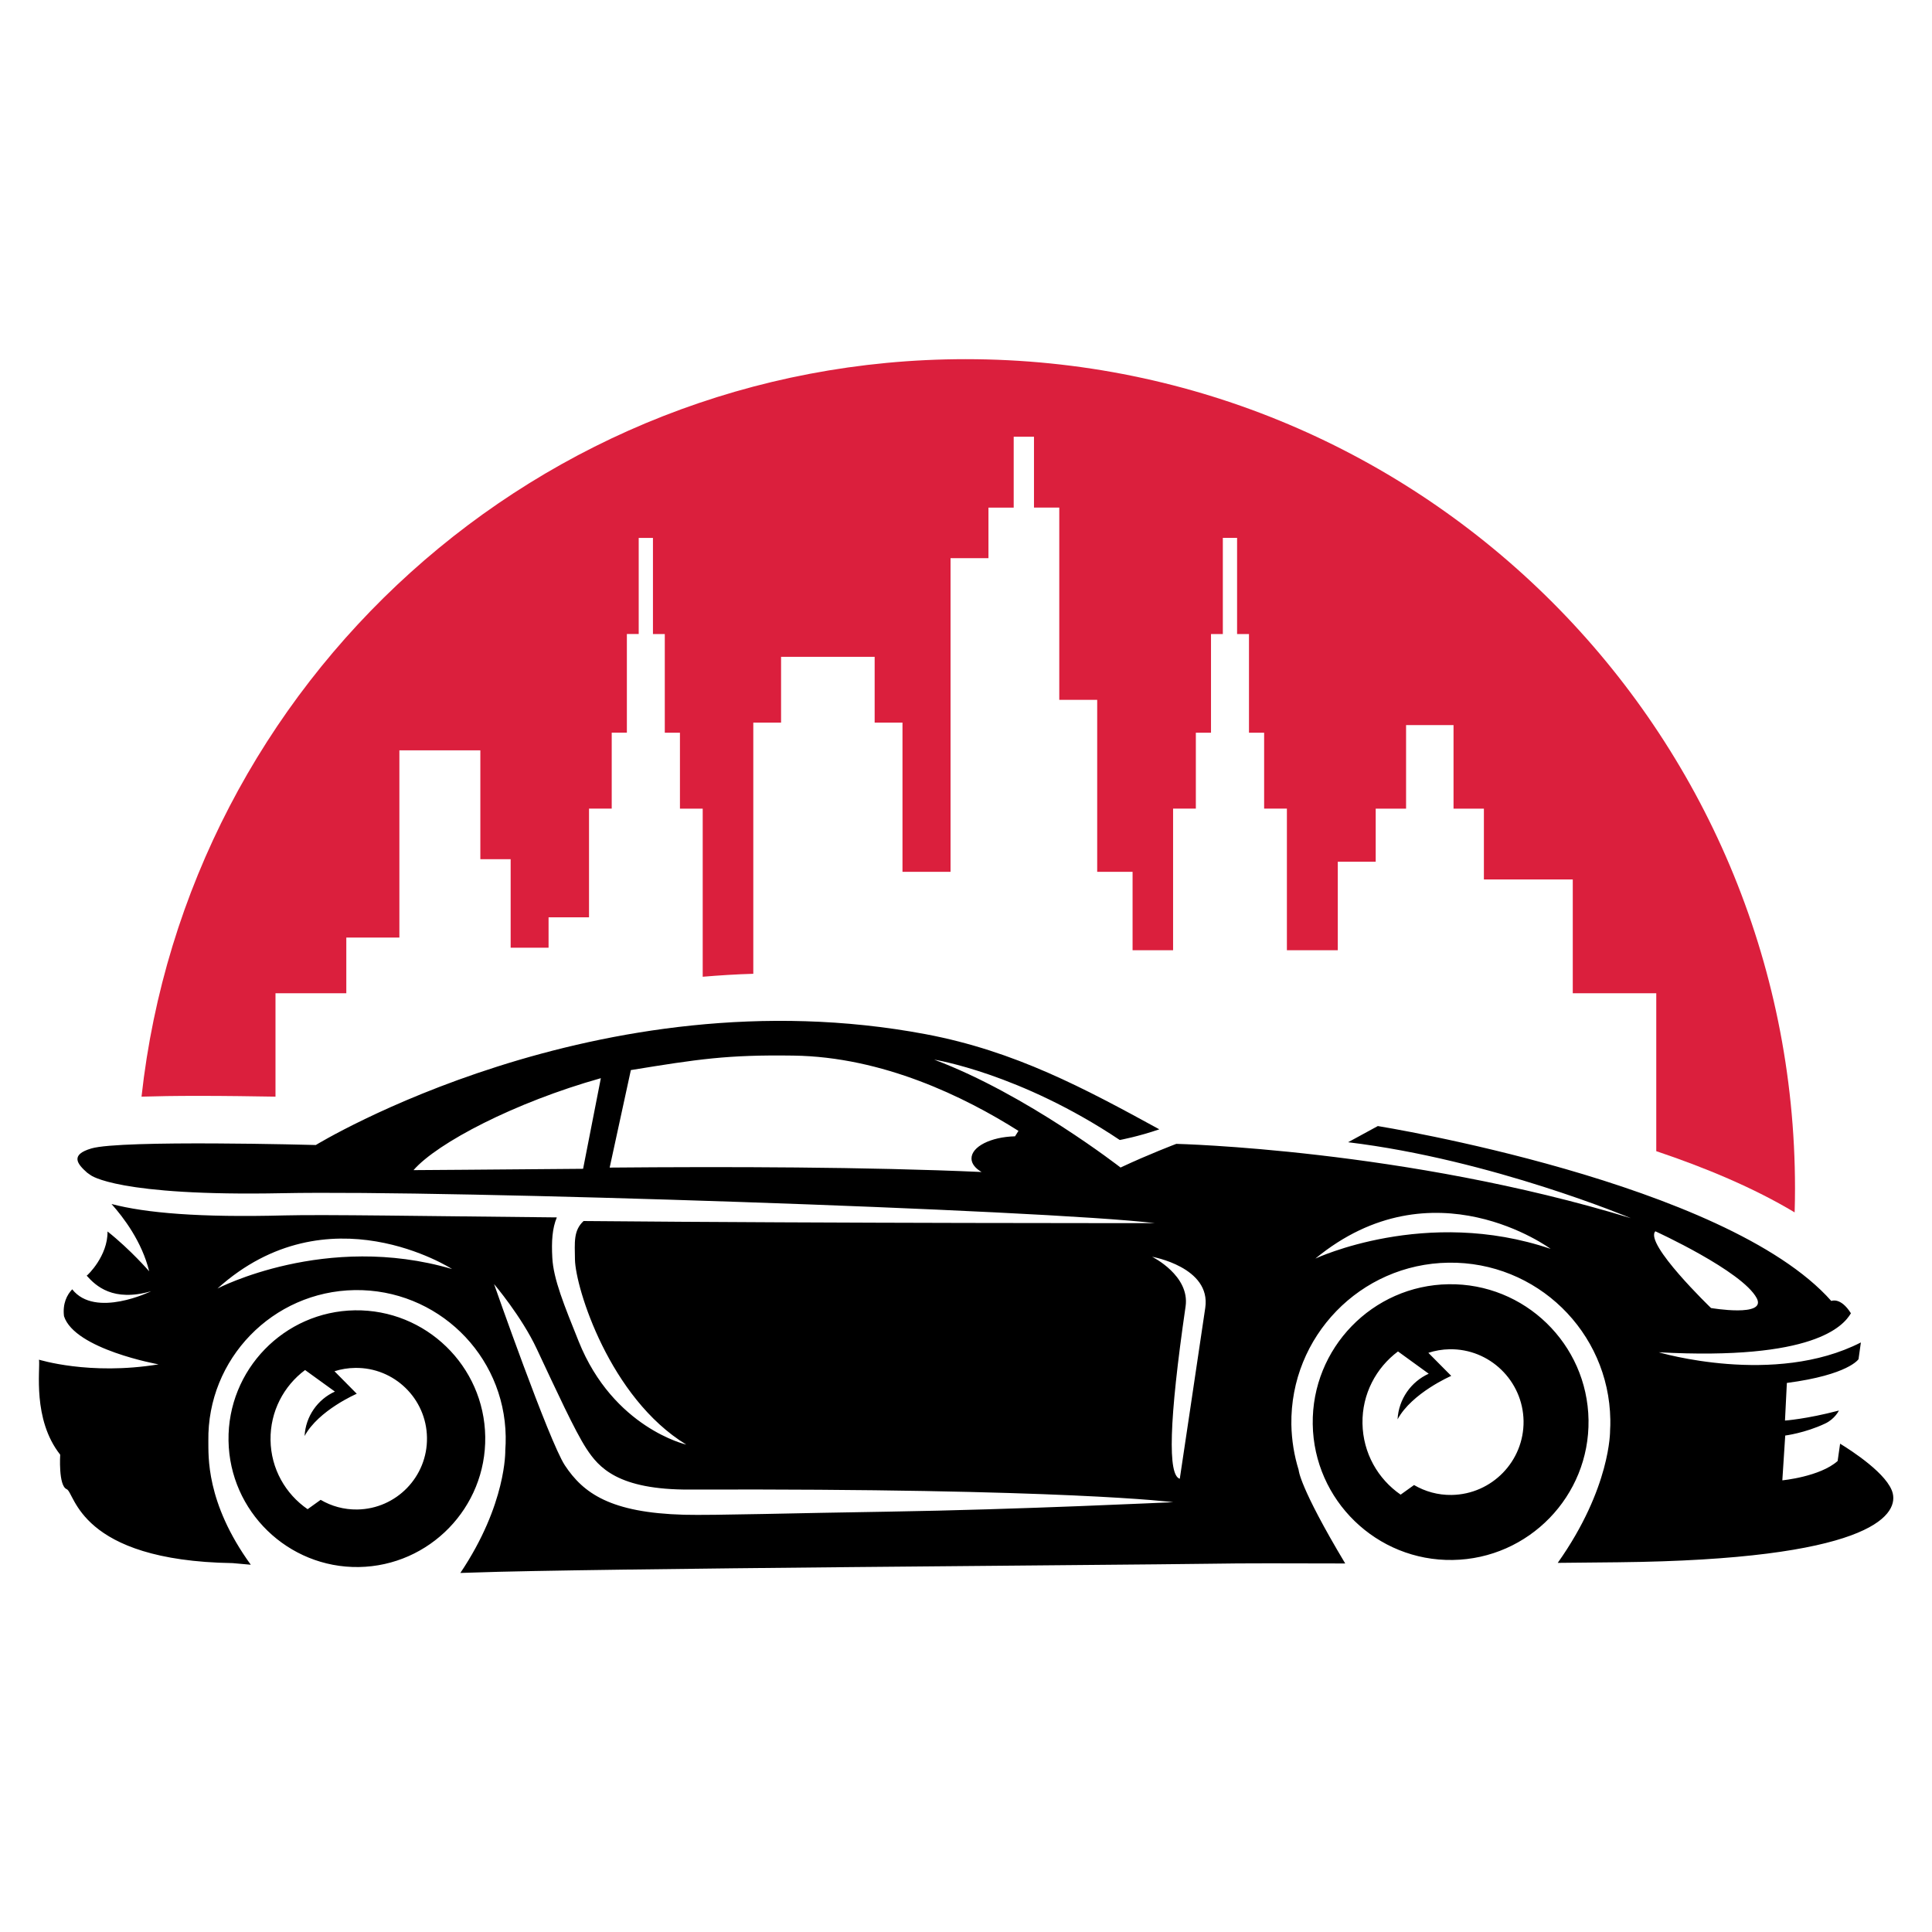
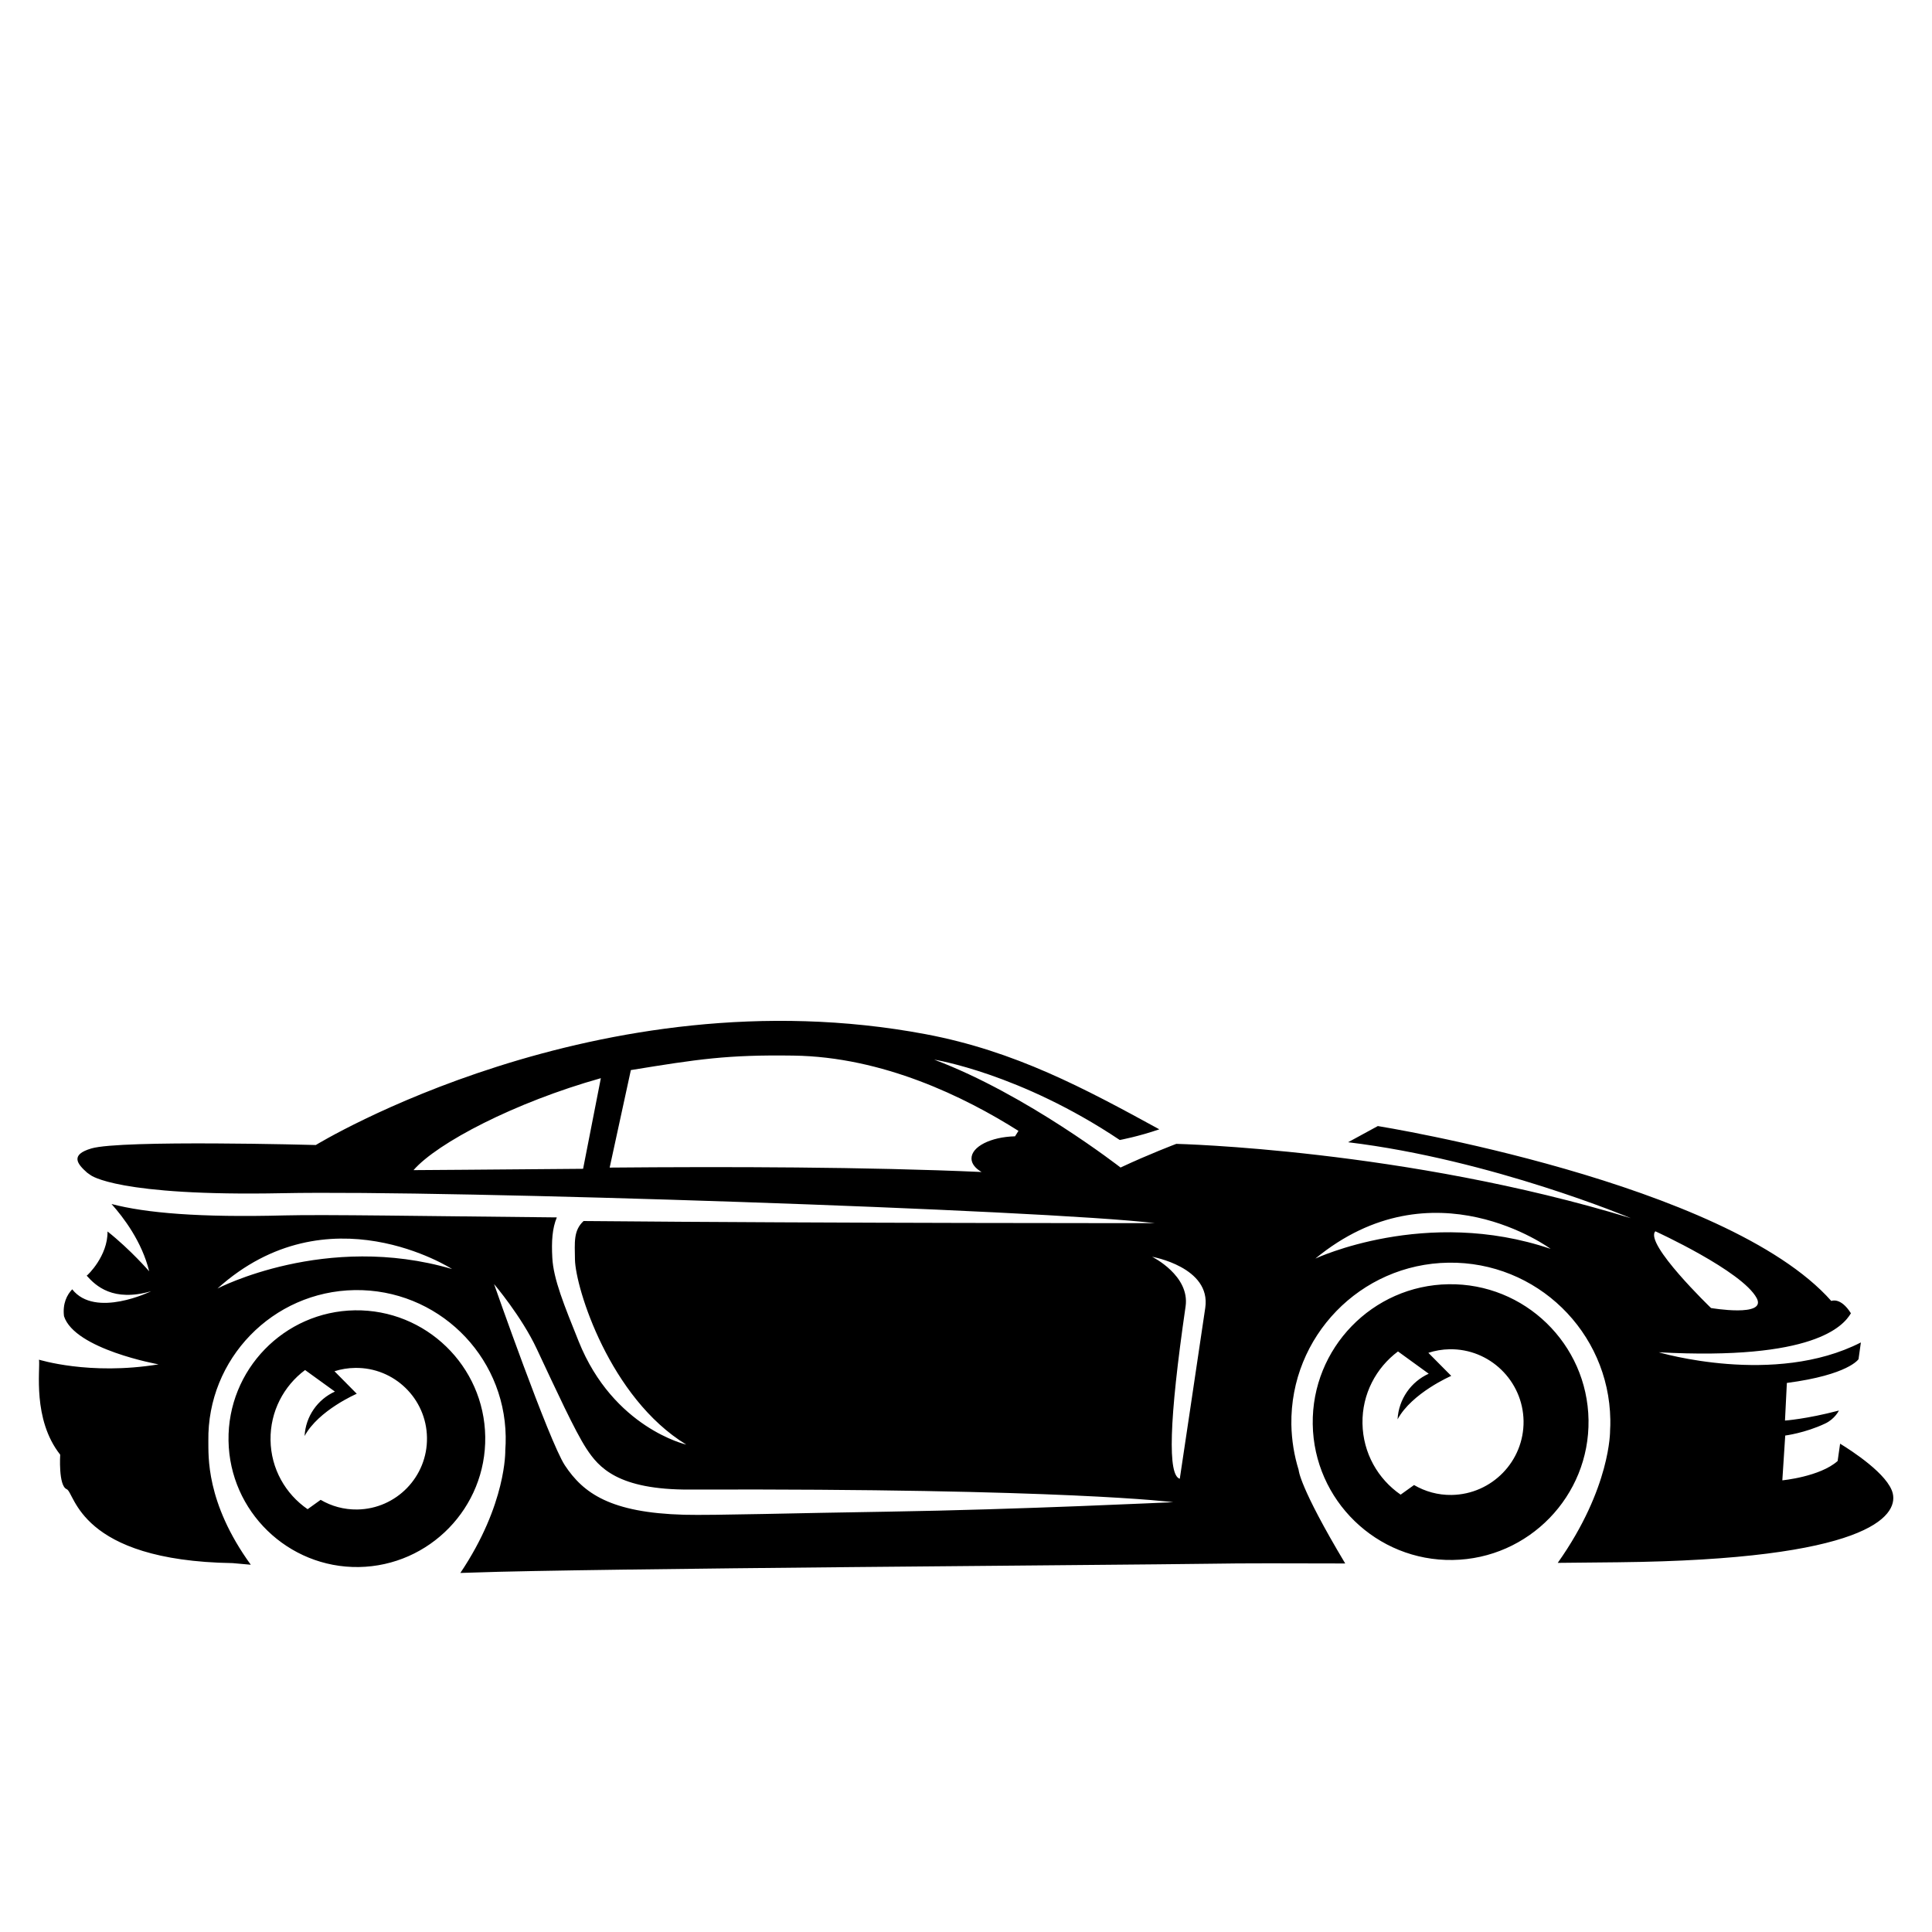
<svg xmlns="http://www.w3.org/2000/svg" version="1.1" id="Calque_1" x="0px" y="0px" width="32px" height="32px" viewBox="85.5 -0.083 32 32" enable-background="new 85.5 -0.083 32 32" xml:space="preserve">
  <g>
-     <path fill="#DB1F3D" d="M88.789,18.068c0.453,0,0.913,0.007,1.274,0.013v-1.713h1.173v-0.922h0.879v-3.101h1.341v1.803h0.502v1.466   h0.628v-0.503h0.67v-1.801h0.376v-1.258h0.251v-1.634h0.196V8.827h0.236v1.592h0.196v1.634h0.251v1.258h0.377v2.784   c0.274-0.023,0.554-0.041,0.838-0.049v-4.16h0.46v-1.09h1.55v1.09h0.461v2.471h0.796V9.162h0.628V8.325h0.418V7.151h0.336v1.173   h0.419v3.185h0.628v2.848h0.586v1.299h0.671V13.31h0.377v-1.257h0.251v-1.634h0.196V8.826h0.236v1.593h0.197v1.634h0.251v1.257   h0.377v2.346h0.843v-1.466h0.628v-0.879h0.503v-1.384h0.786v1.384h0.503v1.172h1.472v1.885h1.383v2.616   c0.813,0.273,1.616,0.608,2.292,1.014c0.004-0.132,0.006-0.264,0.006-0.396c0-7.587-6.149-13.736-13.735-13.736   c-7.072,0-12.895,5.345-13.652,12.215C88.098,18.073,88.404,18.068,88.789,18.068z" />
    <path d="M91.378,21.62c-1.171,0.018-2.111,0.985-2.093,2.158c0.018,1.172,0.986,2.111,2.158,2.094   c1.172-0.019,2.112-0.986,2.094-2.158C93.52,22.541,92.551,21.603,91.378,21.62z M91.418,24.919   c-0.221,0.003-0.429-0.055-0.607-0.16l-0.216,0.155c-0.365-0.251-0.608-0.669-0.614-1.146c-0.007-0.473,0.219-0.896,0.572-1.159   l0.494,0.357c-0.285,0.129-0.485,0.409-0.502,0.736c0.231-0.428,0.864-0.7,0.864-0.7l-0.369-0.373   c0.108-0.034,0.223-0.054,0.342-0.055c0.646-0.011,1.181,0.508,1.19,1.154C92.583,24.375,92.065,24.909,91.418,24.919z    M109.492,21.188c-1.259,0.019-2.268,1.06-2.249,2.318c0.019,1.26,1.059,2.27,2.319,2.249c1.259-0.02,2.268-1.06,2.249-2.318   C111.792,22.177,110.752,21.168,109.492,21.188z M109.545,24.678c-0.227,0.004-0.44-0.057-0.624-0.164l-0.222,0.159   c-0.376-0.259-0.624-0.689-0.632-1.18c-0.008-0.486,0.225-0.921,0.588-1.192l0.509,0.369c-0.292,0.132-0.498,0.42-0.516,0.756   c0.238-0.439,0.889-0.72,0.889-0.72l-0.379-0.382c0.11-0.036,0.229-0.057,0.351-0.059c0.664-0.012,1.215,0.522,1.226,1.188   C110.744,24.118,110.211,24.667,109.545,24.678z M116.851,24.656c-0.072-0.318-0.691-0.716-0.873-0.827l-0.041,0.287   c-0.294,0.261-0.916,0.32-0.916,0.32l0.048-0.742c0,0,0.327-0.041,0.66-0.198c0.163-0.076,0.229-0.216,0.229-0.216   c-0.541,0.142-0.893,0.166-0.893,0.166l0.031-0.623c1.025-0.135,1.187-0.394,1.187-0.394l0.039-0.277   c-1.433,0.733-3.348,0.163-3.348,0.163c2.563,0.138,3.055-0.431,3.183-0.646c-0.172-0.274-0.325-0.204-0.325-0.204   c-1.747-1.971-7.511-2.897-7.511-2.897l-0.492,0.268c2.375,0.287,4.684,1.258,4.684,1.258c-3.736-1.143-7.53-1.231-7.53-1.231   s-0.458,0.173-0.923,0.392c0,0-1.559-1.215-3.087-1.787c0,0,1.418,0.223,3.074,1.331c0,0,0.312-0.058,0.655-0.177   c-1.243-0.68-2.389-1.296-3.867-1.575c-5.436-1.024-10.104,1.835-10.104,1.835s-3.226-0.089-3.718,0.057   c-0.353,0.104-0.237,0.254-0.069,0.402c0.035,0.024,0.057,0.04,0.057,0.04s0.437,0.354,3.179,0.299   c2.743-0.055,12.612,0.276,14.448,0.496c0,0-5.253,0.003-9.462-0.035c-0.171,0.158-0.146,0.357-0.143,0.635   c0.008,0.473,0.576,2.295,1.844,3.068c0,0-1.208-0.275-1.783-1.711c-0.237-0.591-0.418-1.028-0.436-1.384   c-0.015-0.271-0.001-0.488,0.075-0.668c-2.185-0.021-3.856-0.05-4.511-0.033c-1.409,0.037-2.298-0.04-2.865-0.189   c0.197,0.22,0.504,0.623,0.624,1.115c0,0-0.31-0.359-0.69-0.66c0.006,0.405-0.331,0.727-0.345,0.732   c0.151,0.17,0.437,0.439,1.067,0.258c0,0-0.925,0.454-1.307-0.032c-0.088,0.093-0.161,0.237-0.136,0.445   c0.177,0.55,1.566,0.798,1.566,0.798c-1.151,0.188-1.981-0.08-1.98-0.077c0.022,0.159-0.112,0.987,0.351,1.573   c0,0-0.032,0.514,0.107,0.571c0.14,0.057,0.197,1.185,2.749,1.225c0,0,0.111,0.011,0.301,0.027   c-0.752-1.036-0.699-1.816-0.703-2.049c-0.021-1.36,1.065-2.479,2.425-2.5c1.36-0.02,2.479,1.065,2.5,2.425   c0.001,0.077-0.001,0.154-0.007,0.23l0,0c0,0,0.024,0.887-0.744,2.03c0.076-0.002,0.152-0.004,0.229-0.007   c1.818-0.067,10.798-0.125,12.143-0.145c0.657-0.011,1.309-0.007,2.284-0.005c-0.765-1.278-0.771-1.548-0.771-1.548l0,0   c-0.074-0.238-0.116-0.491-0.121-0.753c-0.021-1.459,1.143-2.66,2.602-2.681c1.459-0.022,2.658,1.143,2.681,2.6   c0.001,0.061,0,0.12-0.004,0.18l0,0c0,0,0.015,0.946-0.867,2.192c0.314-0.003,0.647-0.006,1.002-0.01   C116.432,25.75,116.935,25.03,116.851,24.656z M92.349,19.298c0.396-0.453,1.679-1.123,3.103-1.523l-0.294,1.501   C93.584,19.29,92.349,19.298,92.349,19.298z M102.369,18.648l-0.057,0.09c-0.402,0.009-0.724,0.173-0.721,0.369   c0.001,0.085,0.064,0.162,0.167,0.222c-1.897-0.085-4.225-0.09-6.16-0.073l0.351-1.615c1.112-0.181,1.598-0.256,2.692-0.24   C100.122,17.421,101.477,18.084,102.369,18.648L102.369,18.648z M89.102,21.259c1.831-1.649,3.885-0.323,3.885-0.323   C90.894,20.322,89.102,21.259,89.102,21.259z M100.203,24.955c-1.487,0.022-2.895,0.064-3.375,0.051   c-1.214-0.034-1.666-0.354-1.973-0.82c-0.263-0.403-1.172-3.001-1.172-3.001s0.458,0.538,0.709,1.077   c0.32,0.681,0.631,1.359,0.821,1.649c0.203,0.31,0.519,0.684,1.717,0.678c6.244-0.021,8.002,0.209,8.002,0.209   C104.892,24.798,102.401,24.92,100.203,24.955z M105.463,21.578c-0.09,0.614-0.422,2.832-0.422,2.832   c-0.199-0.057-0.182-0.941,0.096-2.854c0.074-0.511-0.548-0.82-0.555-0.823C104.582,20.733,105.562,20.904,105.463,21.578z    M107.287,20.763c1.947-1.604,3.896-0.161,3.896-0.161C109.117,19.901,107.287,20.763,107.287,20.763z M112.918,20.311   c0,0,1.439,0.657,1.679,1.108c0.169,0.321-0.757,0.163-0.757,0.163S112.729,20.512,112.918,20.311z" />
  </g>
</svg>